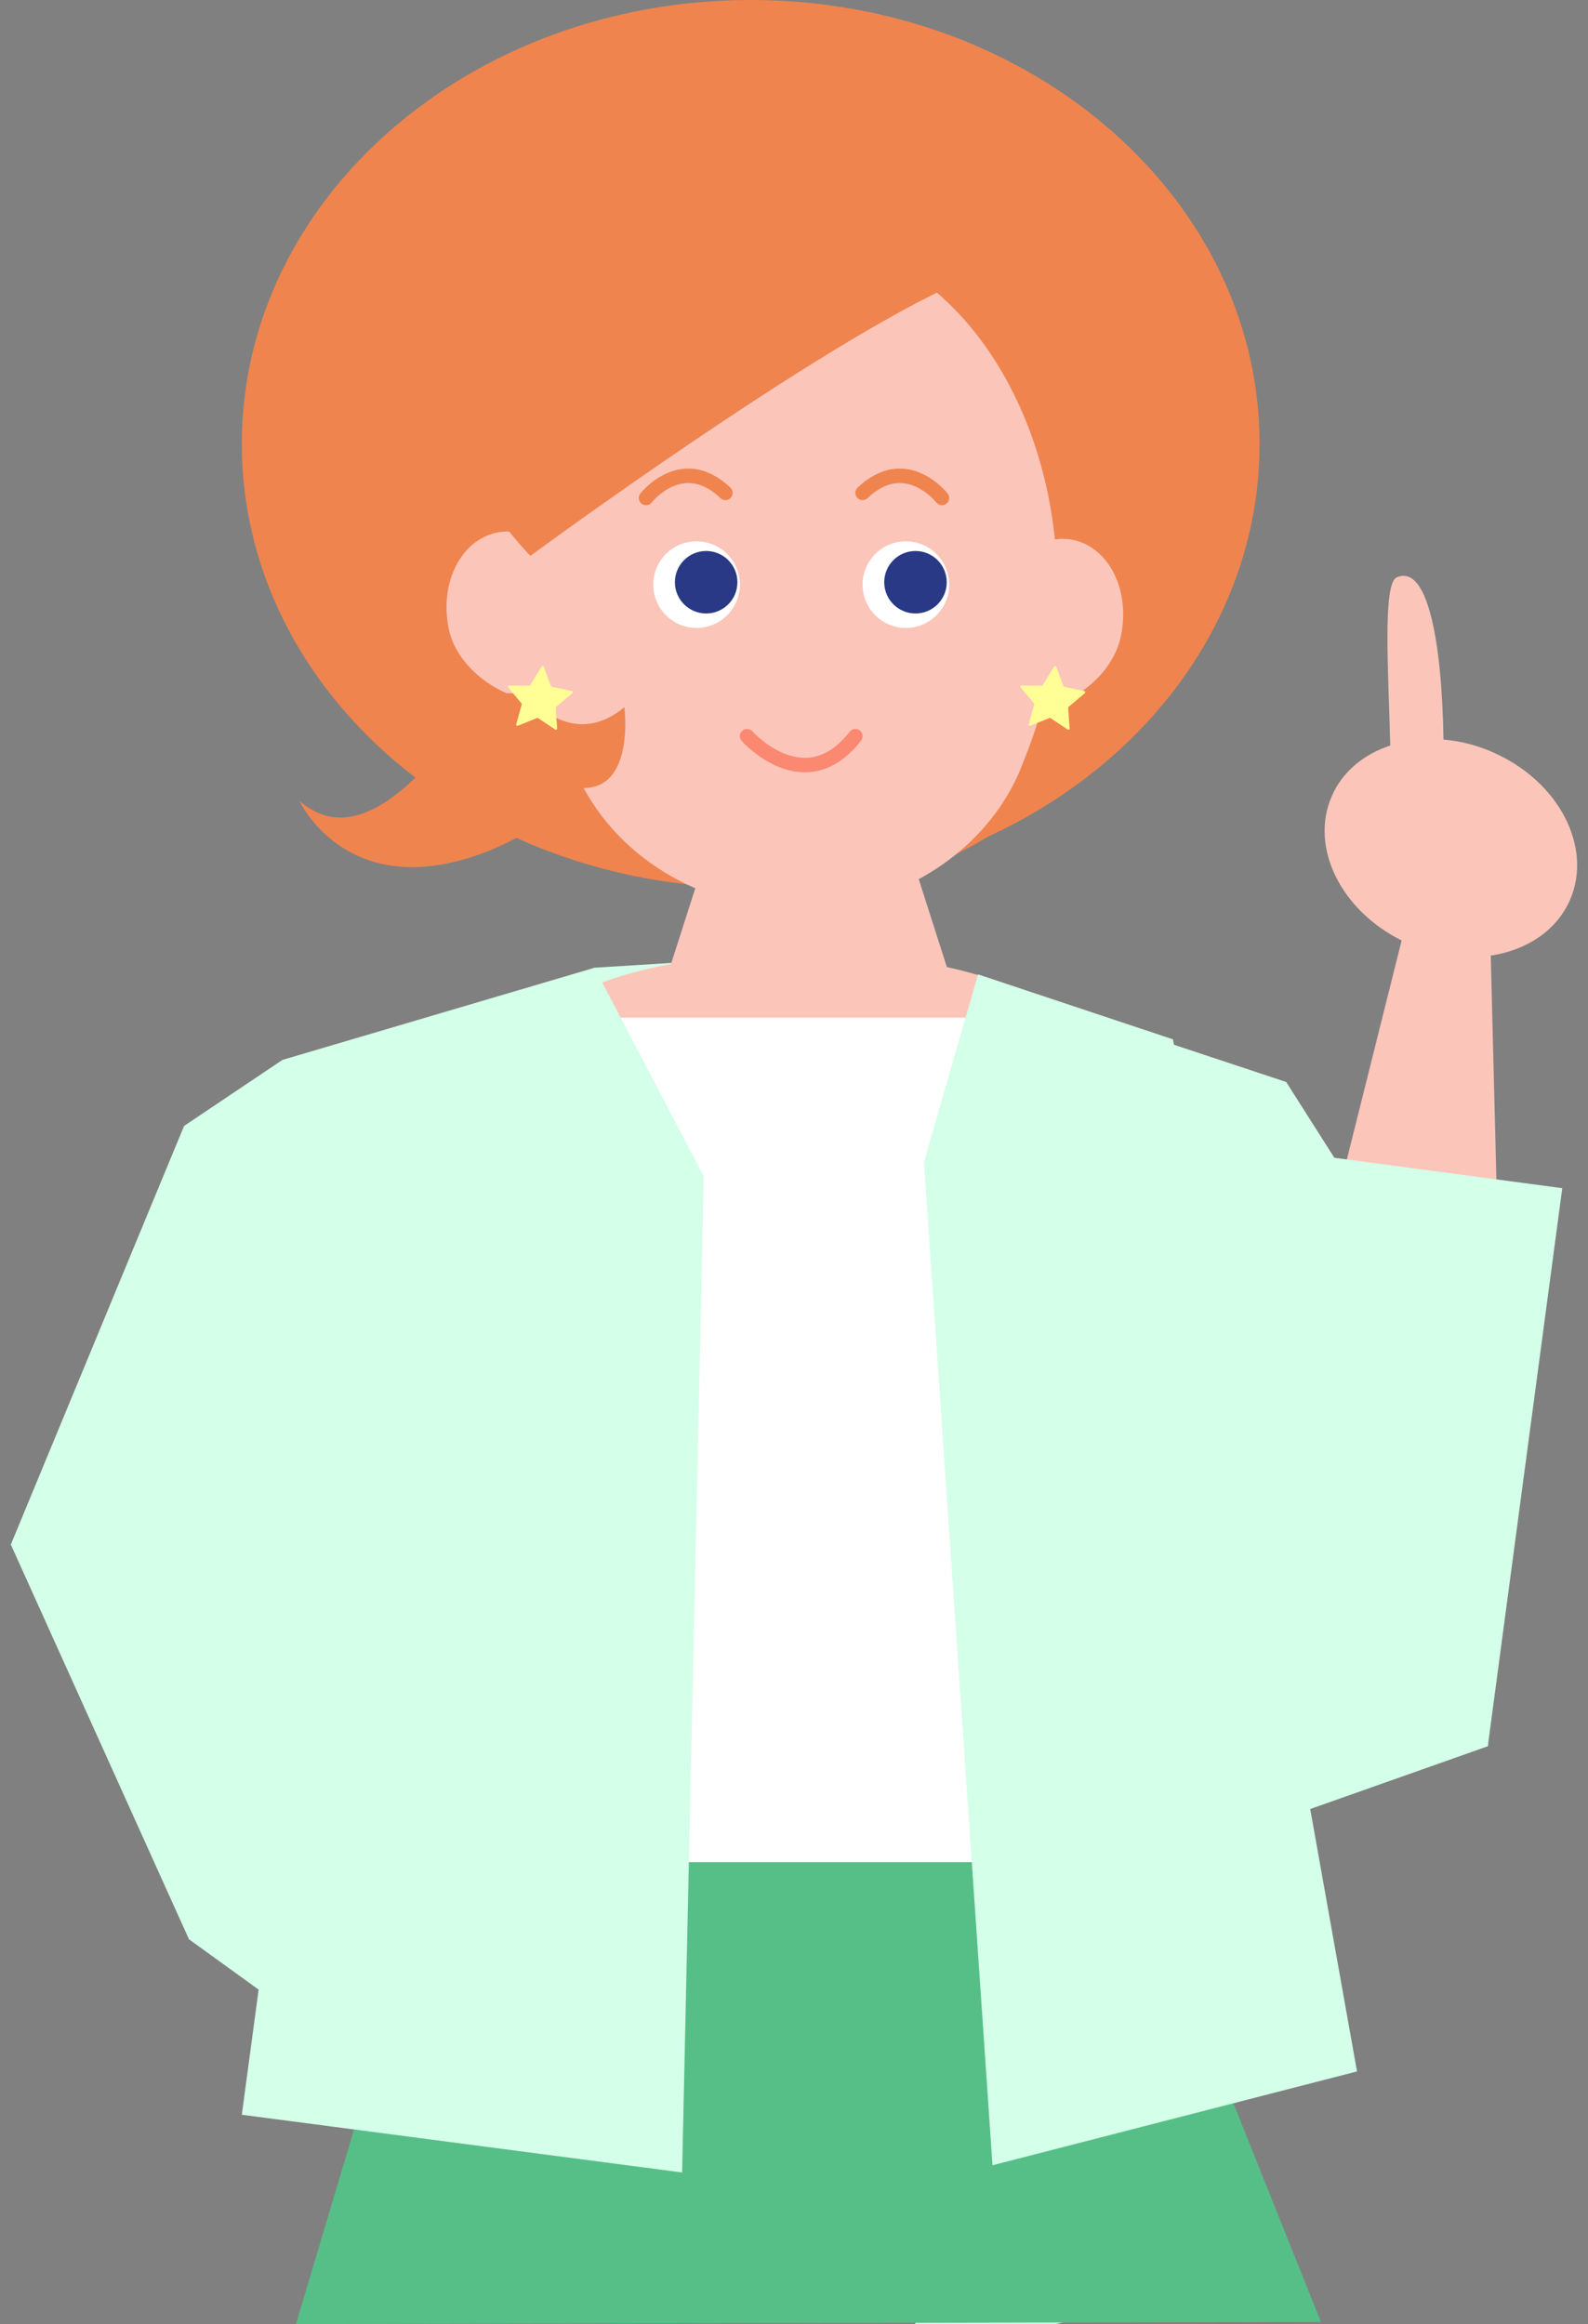
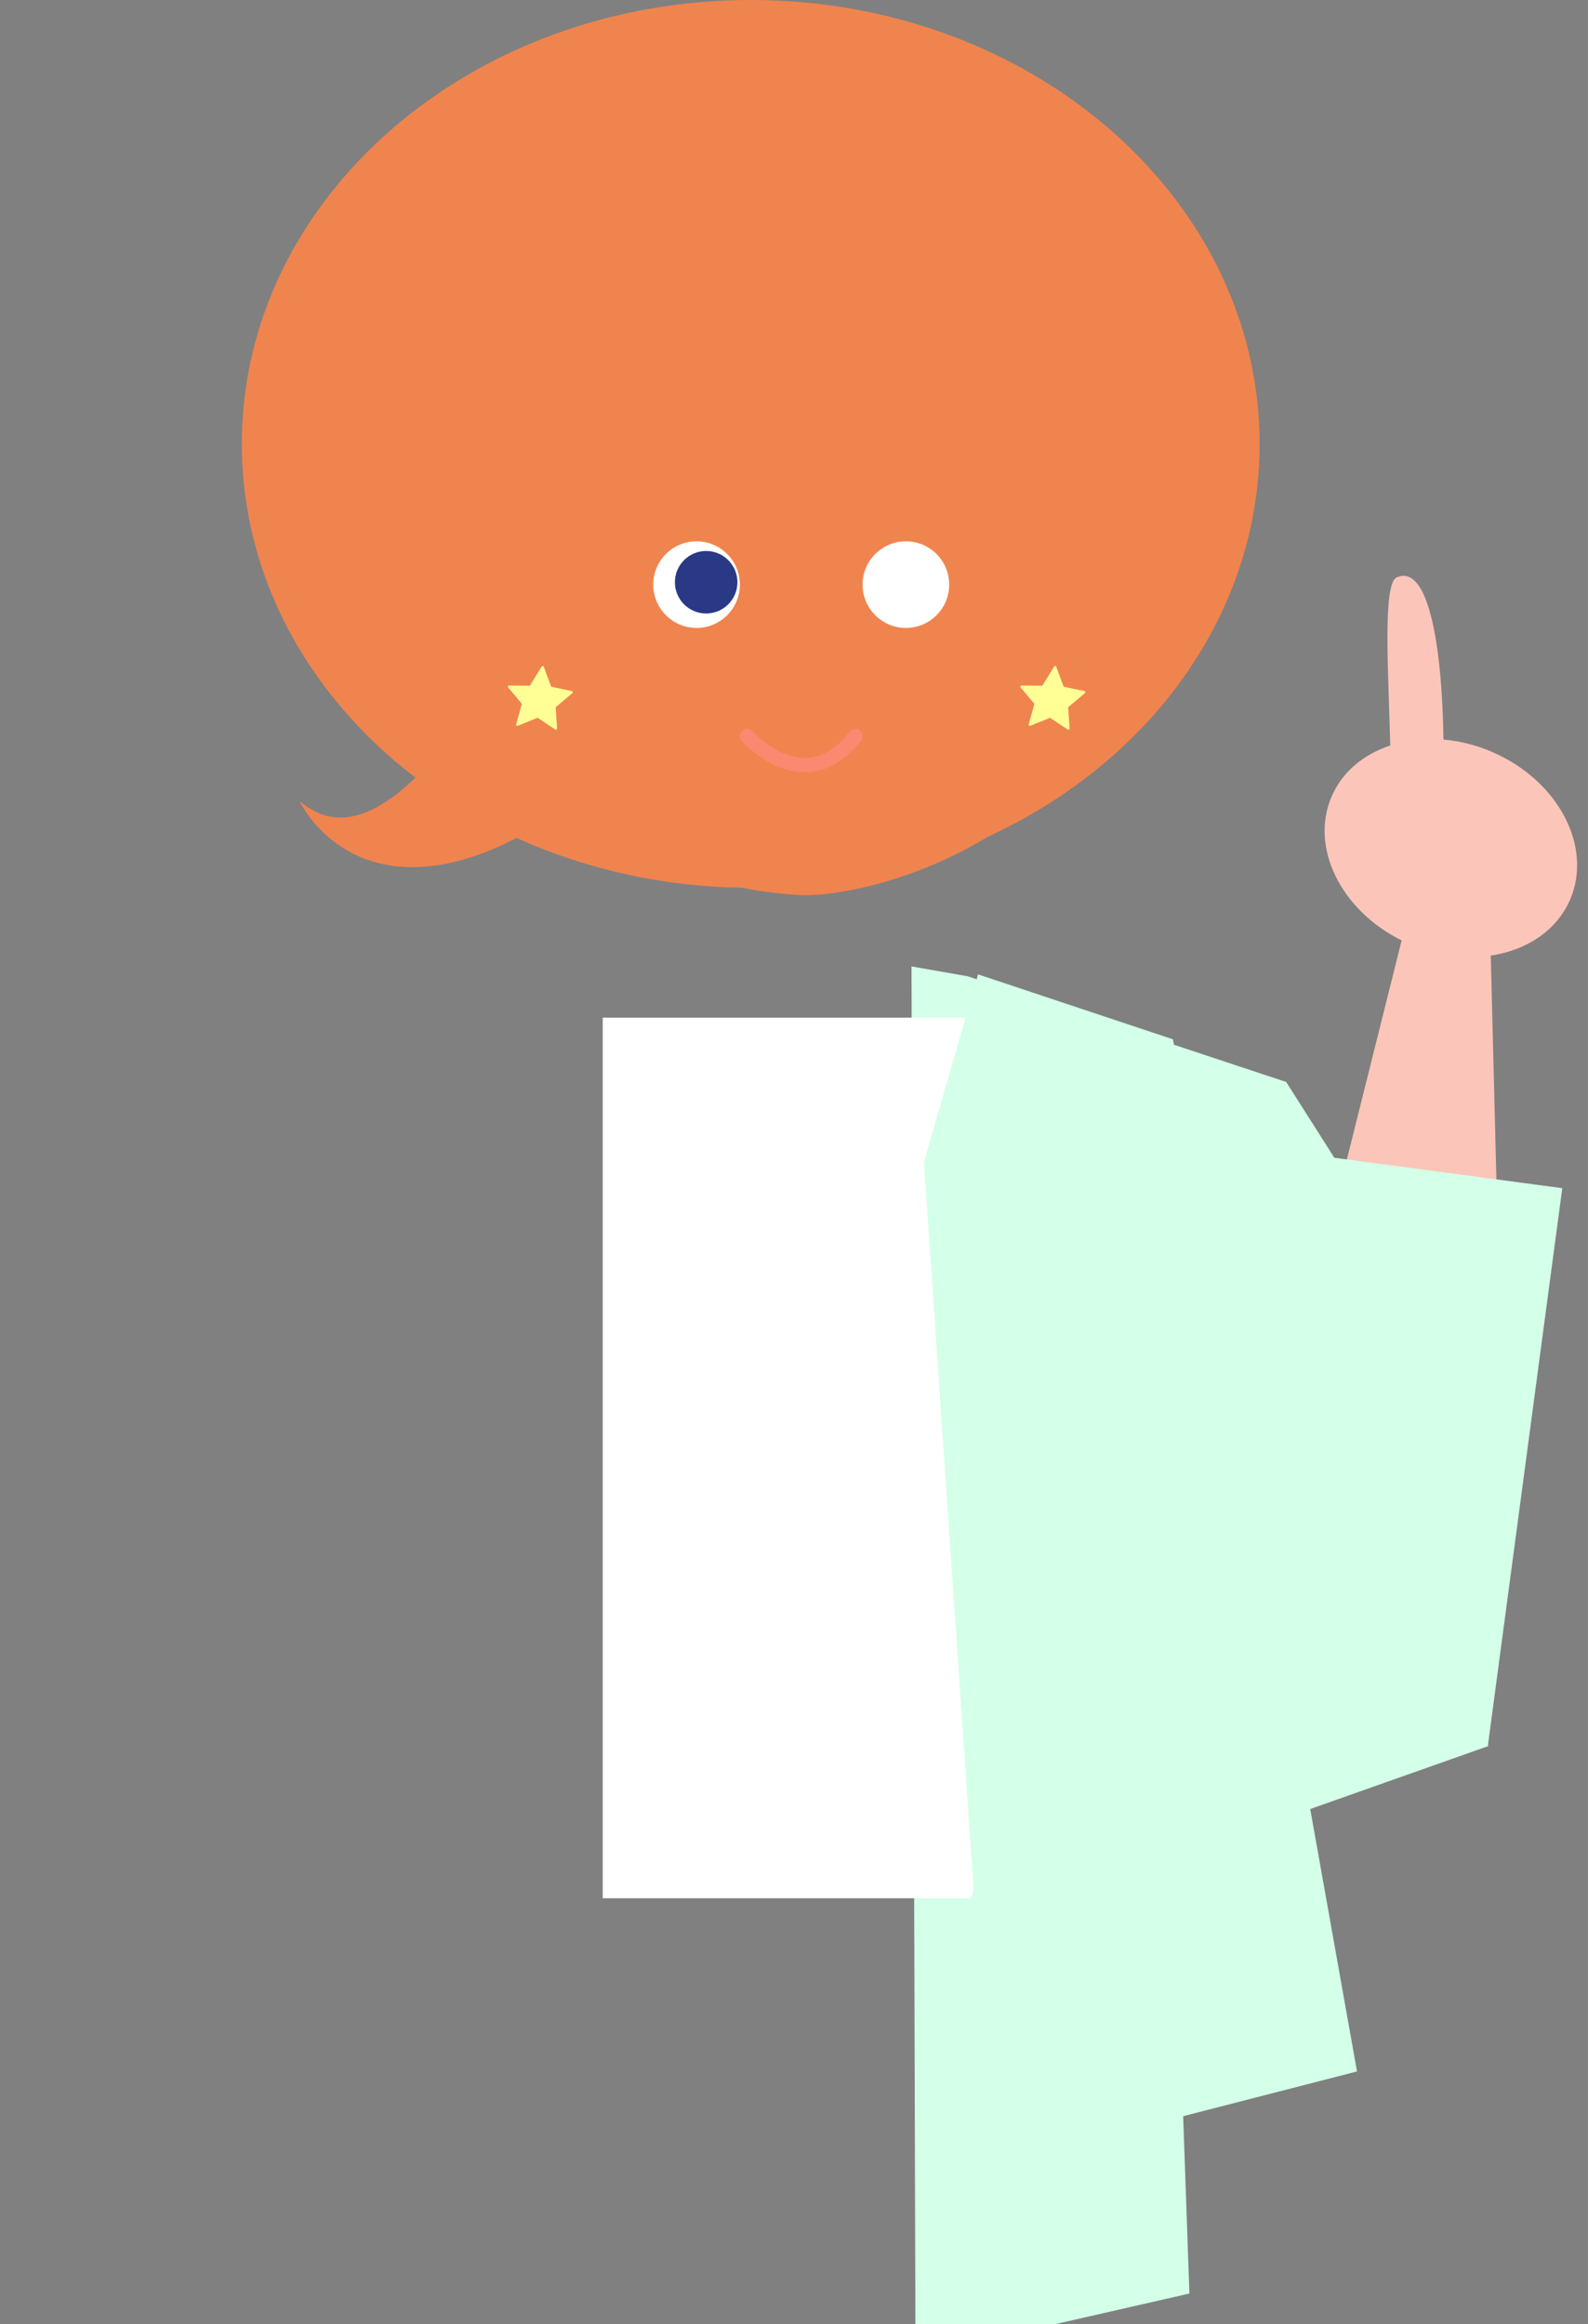
<svg xmlns="http://www.w3.org/2000/svg" id="_レイヤー_2" data-name="レイヤー 2" width="220" height="322" viewBox="0 0 220 322">
  <rect x="0" y="0" width="220" height="322" fill="#808080" stroke="none" />
  <defs>
    <style>
      .cls-1 {
        fill: #56bf87;
      }

      .cls-1, .cls-2, .cls-3, .cls-4, .cls-5, .cls-6, .cls-7, .cls-8 {
        stroke-width: 0px;
      }

      .cls-2 {
        fill: #fbc5ba;
      }

      .cls-3, .cls-9, .cls-10 {
        fill: none;
      }

      .cls-4 {
        fill: #d4ffe8;
      }

      .cls-11 {
        clip-path: url(#clippath);
      }

      .cls-5 {
        fill: #293985;
      }

      .cls-6 {
        fill: #fff;
      }

      .cls-7 {
        fill: #ffff96;
      }

      .cls-8 {
        fill: #f0844e;
      }

      .cls-9 {
        stroke: #fb8871;
      }

      .cls-9, .cls-10 {
        stroke-linecap: round;
        stroke-miterlimit: 10;
        stroke-width: 2px;
      }

      .cls-10 {
        stroke: #f0844e;
      }
    </style>
    <clipPath id="clippath">
      <rect class="cls-3" width="220" height="322" />
    </clipPath>
  </defs>
  <g id="heroArea">
    <g id="person1">
      <g class="cls-11">
        <path class="cls-8" d="M104,0C65.06,0,33.5,27.53,33.5,61.5c0,18.44,9.31,34.97,24.05,46.24-3.98,3.88-8.97,6.99-13.62,4.82-.79-.37-1.61-.88-2.43-1.56,0,0,6,13,23,8,2.53-.74,4.89-1.76,7.05-2.91,9.72,4.4,20.74,6.91,32.45,6.91,38.94,0,70.5-27.53,70.5-61.5S142.94,0,104,0Z" />
-         <path class="cls-8" d="M163.89,68.4c2.61-38.4-15.39-58.4-52.39-59.4-31.49-.85-55,20.77-55,58,0,9.65,2,33,23.19,45.84,13.72,8.32,21.2,10.51,30.81,11.16s50.18-8.36,53.39-55.6Z" />
+         <path class="cls-8" d="M163.89,68.4c2.61-38.4-15.39-58.4-52.39-59.4-31.49-.85-55,20.77-55,58,0,9.65,2,33,23.19,45.84,13.72,8.32,21.2,10.51,30.81,11.16s50.18-8.36,53.39-55.6" />
        <polygon class="cls-4" points="126.83 326.43 164.78 317.77 162.89 264.04 210 200 178.19 149.91 134.04 135.26 126.28 133.9 126.83 326.43" />
-         <polygon class="cls-4" points="99.58 321.74 26.18 268.69 1.5 214 25.5 156 39.13 146.85 82.37 134.08 102.17 132.84 99.58 321.74" />
-         <path class="cls-2" d="M148.71,74.82c-.86-.19-1.72-.2-2.56-.09-2.45-23.58-17.47-41.73-35.64-41.73s-33.33,18.31-35.67,42.04c-1.86-1.18-3.98-1.68-6.07-1.23-5,1.08-7.94,7.08-6.58,13.41,1.35,6.28,9.21,10.78,14.21,9.79.71,2.82,1.6,5.52,2.65,8.08.74,2.13,1.75,4.16,2.97,6.05,3.33,5.17,8.32,9.34,14.3,11.93l-3.36,10.49c-11.02,2.07-18.46,5.96-18.46,10.43,0,6.63,16.34,12,36.5,12s36.5-5.37,36.5-12c0-4.17-6.48-7.85-16.32-10l-3.9-12.18c4.82-2.6,8.86-6.28,11.7-10.68,1.22-1.9,2.23-3.92,2.97-6.05.93-2.24,1.71-4.59,2.37-7.03,4.6-.64,9.82-4.62,10.95-9.83,1.37-6.33-1.57-12.33-6.57-13.41Z" />
        <polygon class="cls-6" points="134.5 263 83.5 263 83.5 141 143.5 141 160.5 185 134.5 263" />
        <circle class="cls-6" cx="96.5" cy="81" r="6" />
        <circle class="cls-5" cx="97.83" cy="80.67" r="4.33" />
        <circle class="cls-6" cx="125.5" cy="81" r="6" />
-         <circle class="cls-5" cx="126.83" cy="80.67" r="4.33" />
        <path class="cls-10" d="M89.5,69s5-6.42,11-.71" />
        <path class="cls-10" d="M130.5,69s-5-6.42-11-.71" />
        <path class="cls-9" d="M103.5,102s8,9,15,0" />
        <path class="cls-8" d="M150.95,37.41s-6.32-3.91-12.37-5.34c-.17-2.2-1.08-4.07-1.08-4.07-.27-.9-.58-1.77-.93-2.61-5.05-11.98-19.07-17.57-47.54-5.98-14,5.7-30.21,35.37-28.34,39.87,2.52,6.05,12.58,17.77,12.81,17.72,0,0,39.68-29.24,59.43-37.92,4.76,5.02,11.97,14.65,14.57,28.92.79,4.34,10.09-1.78,10-11-.09-8.78-6.55-19.59-6.55-19.59Z" />
        <polygon class="cls-4" points="147.5 205.58 206.47 208.89 206.13 241.94 155.61 259.8 147.5 205.58" />
        <path class="cls-8" d="M72.57,95.97c.48-.06.67.7,1.02,1.03,2.86,2.7,6.47,4.43,10.48,2.55.79-.37,1.61-.88,2.43-1.56,0,0,2,15.27-10,10.14s-18-18.14-18-18.14c0,0,6,7,14.07,5.97Z" />
-         <polygon class="cls-1" points="183 321.71 166 279.24 143.5 258 87.5 258 54 278.45 41 322 183 321.71" />
-         <polygon class="cls-4" points="82.37 134.08 62.5 143.04 62.5 194 65.39 235.25 42.5 226 33.5 293 94.5 301 97.5 163 82.37 134.08" />
        <path class="cls-2" d="M206.77,104.2c-2.25-.98-4.55-1.54-6.79-1.73-.22-13.79-2.24-24.35-6.48-22.47-2.01.89-1.12,13.56-.9,23.29-3.66,1.21-6.63,3.62-8.11,7.05-3.06,7.06,1.27,15.77,9.69,19.96l-9.68,38.71,23,2-.97-38.61c4.95-.74,9.12-3.45,10.98-7.73,3.19-7.35-1.62-16.51-10.74-20.46Z" />
        <rect class="cls-4" x="174.85" y="161.86" width="36.6" height="78" transform="translate(28.25 -23.78) rotate(7.6)" />
        <polygon class="cls-4" points="137.5 300 128 161 135.5 135 162.5 144 188 287 137.5 300" />
        <path class="cls-7" d="M150.35,95.87c-.01-.06-.06-.11-.12-.12l-2.87-.61-1.03-2.77c-.02-.06-.07-.1-.14-.1-.06,0-.12.02-.15.08l-1.64,2.66-2.88-.03c-.06,0-.12.04-.14.1-.02.06-.02.12.02.17l1.9,2.27-.79,2.85c-.02.06,0,.12.05.16.05.04.11.05.17.03l2.74-1.11,2.46,1.63s.06.03.09.03c.03,0,.06,0,.08-.02.05-.03.08-.09.08-.15l-.2-2.95,2.31-1.95s.07-.1.06-.16Z" />
        <path class="cls-7" d="M79.35,95.87c-.01-.06-.06-.11-.12-.12l-2.87-.61-1.03-2.77c-.02-.06-.07-.1-.14-.1-.06,0-.12.02-.15.08l-1.64,2.66-2.88-.03c-.06,0-.12.04-.14.1-.02.06-.02.12.02.17l1.9,2.27-.79,2.85c-.02.06,0,.12.05.16.05.04.11.05.17.03l2.74-1.11,2.46,1.63s.06.03.09.03c.03,0,.06,0,.08-.02.05-.03.08-.09.08-.15l-.2-2.95,2.31-1.95s.07-.1.06-.16Z" />
      </g>
    </g>
  </g>
</svg>